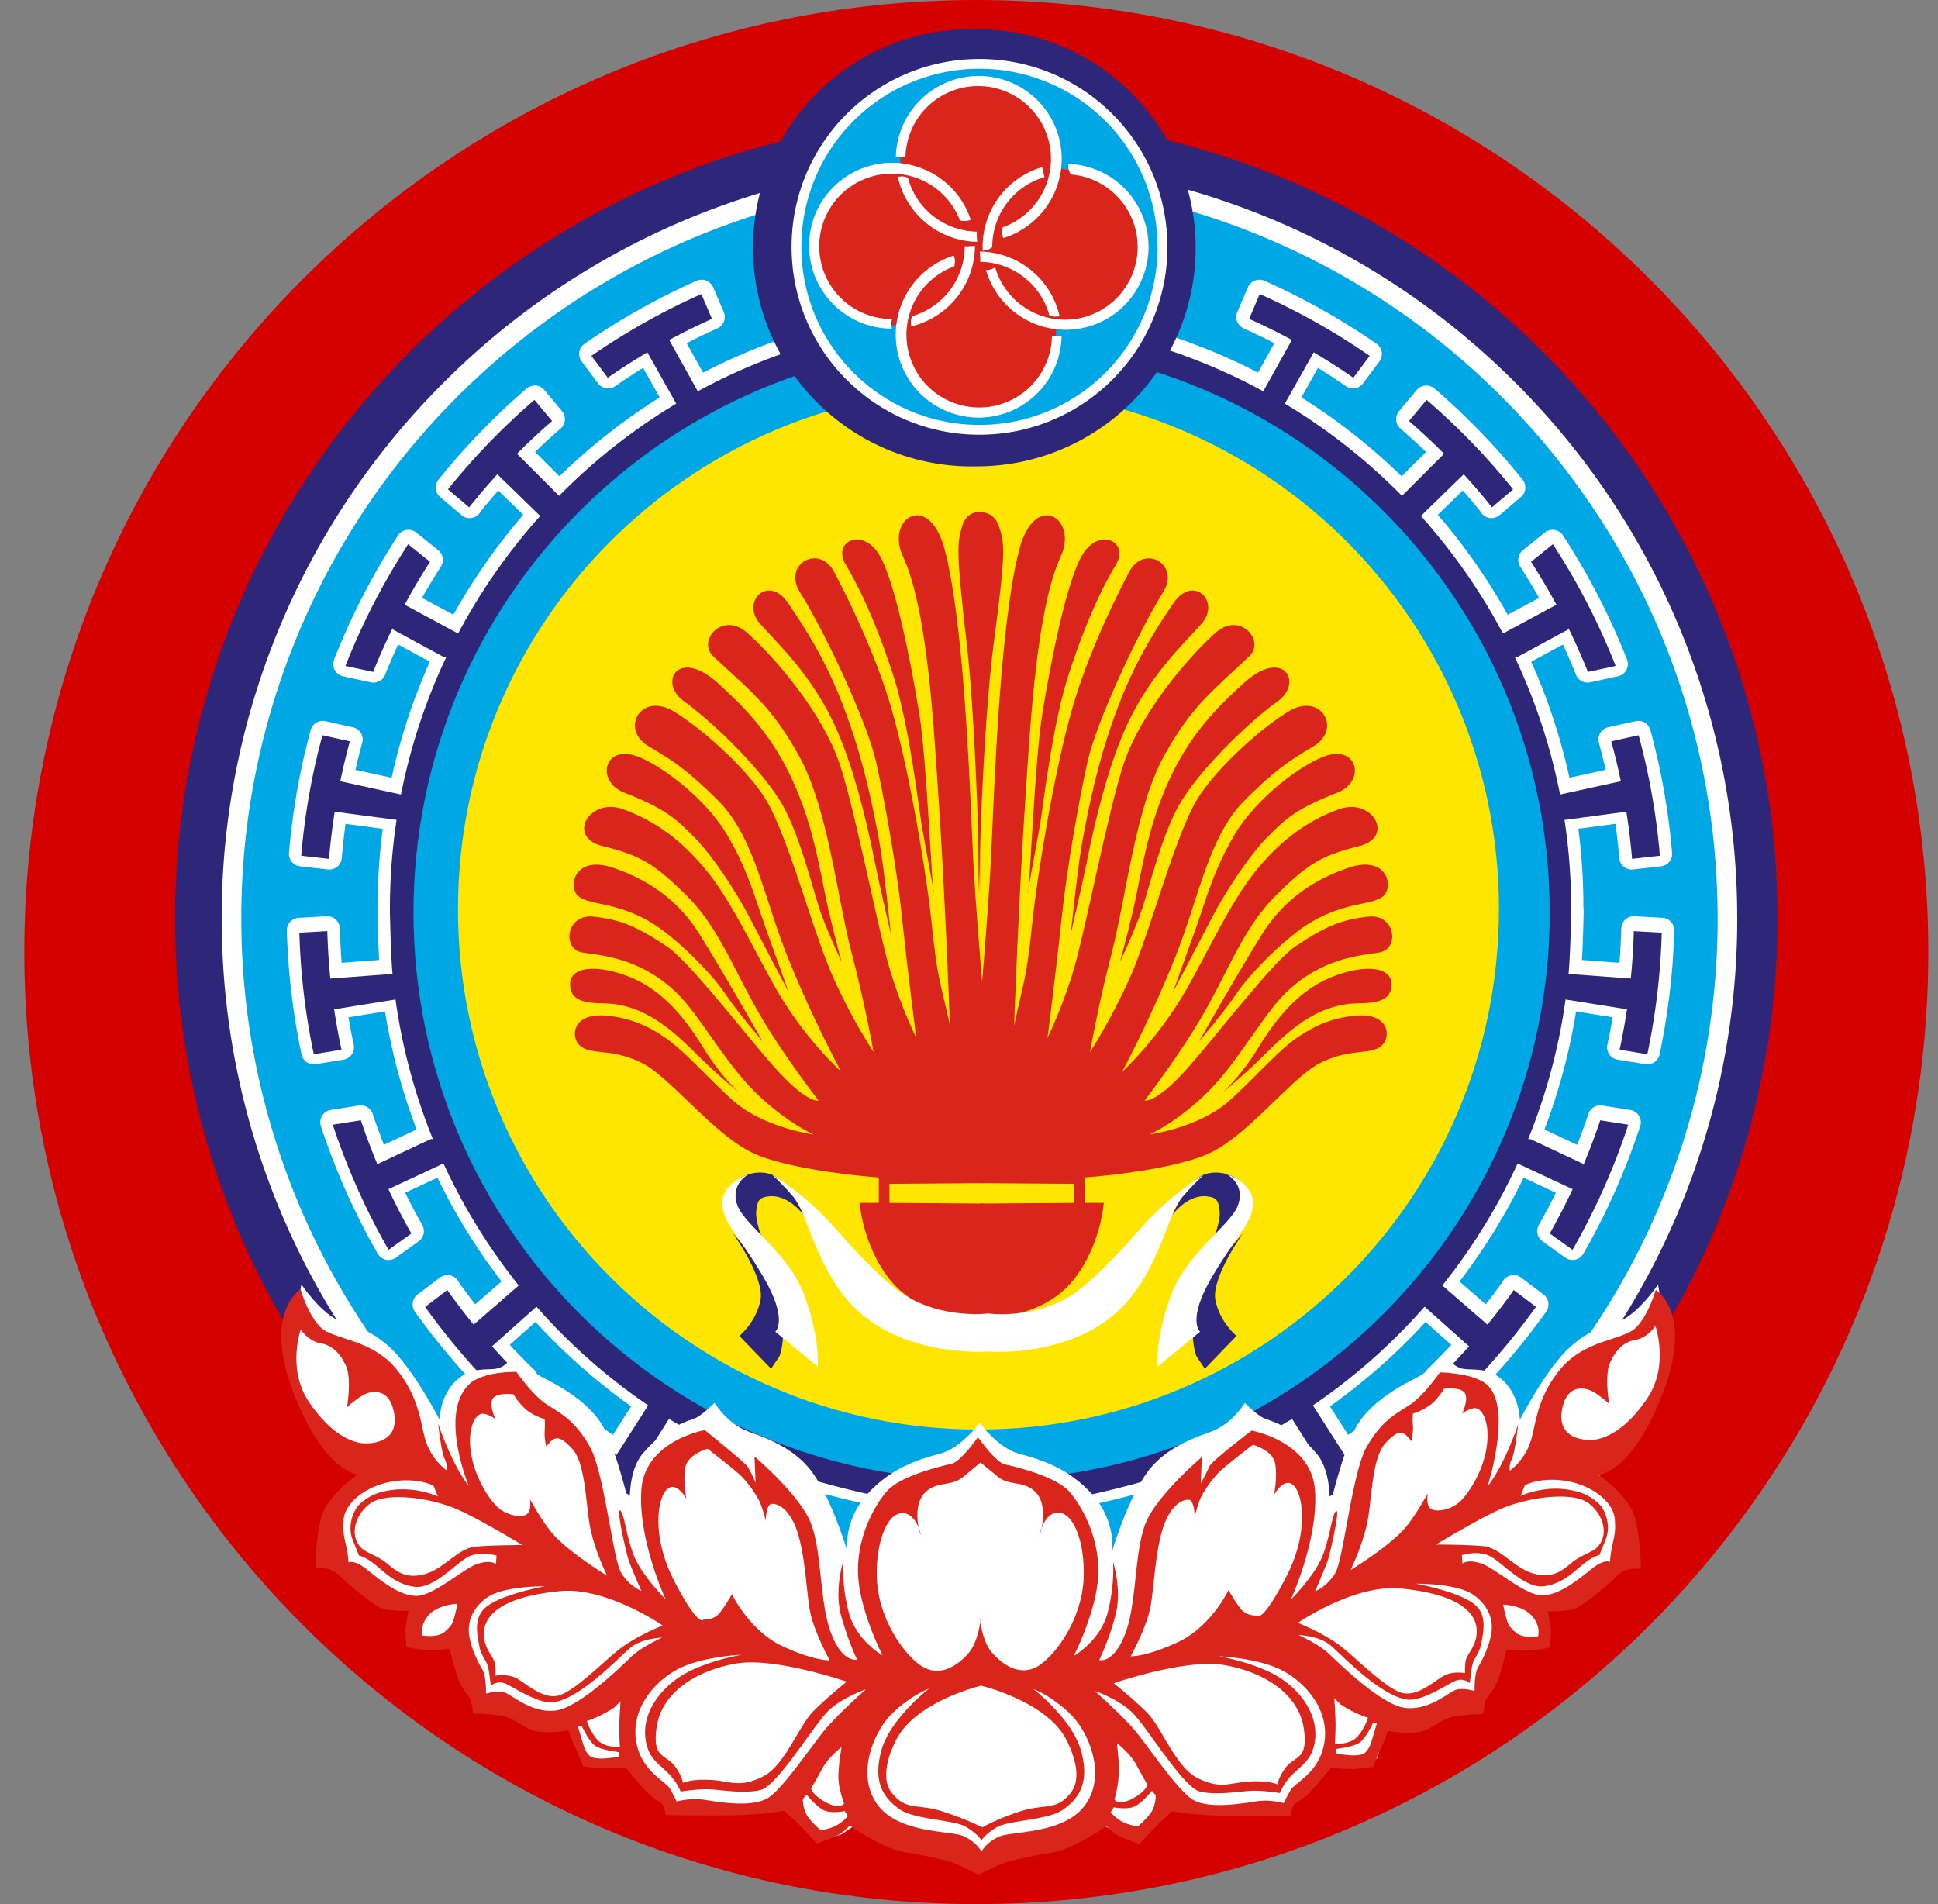
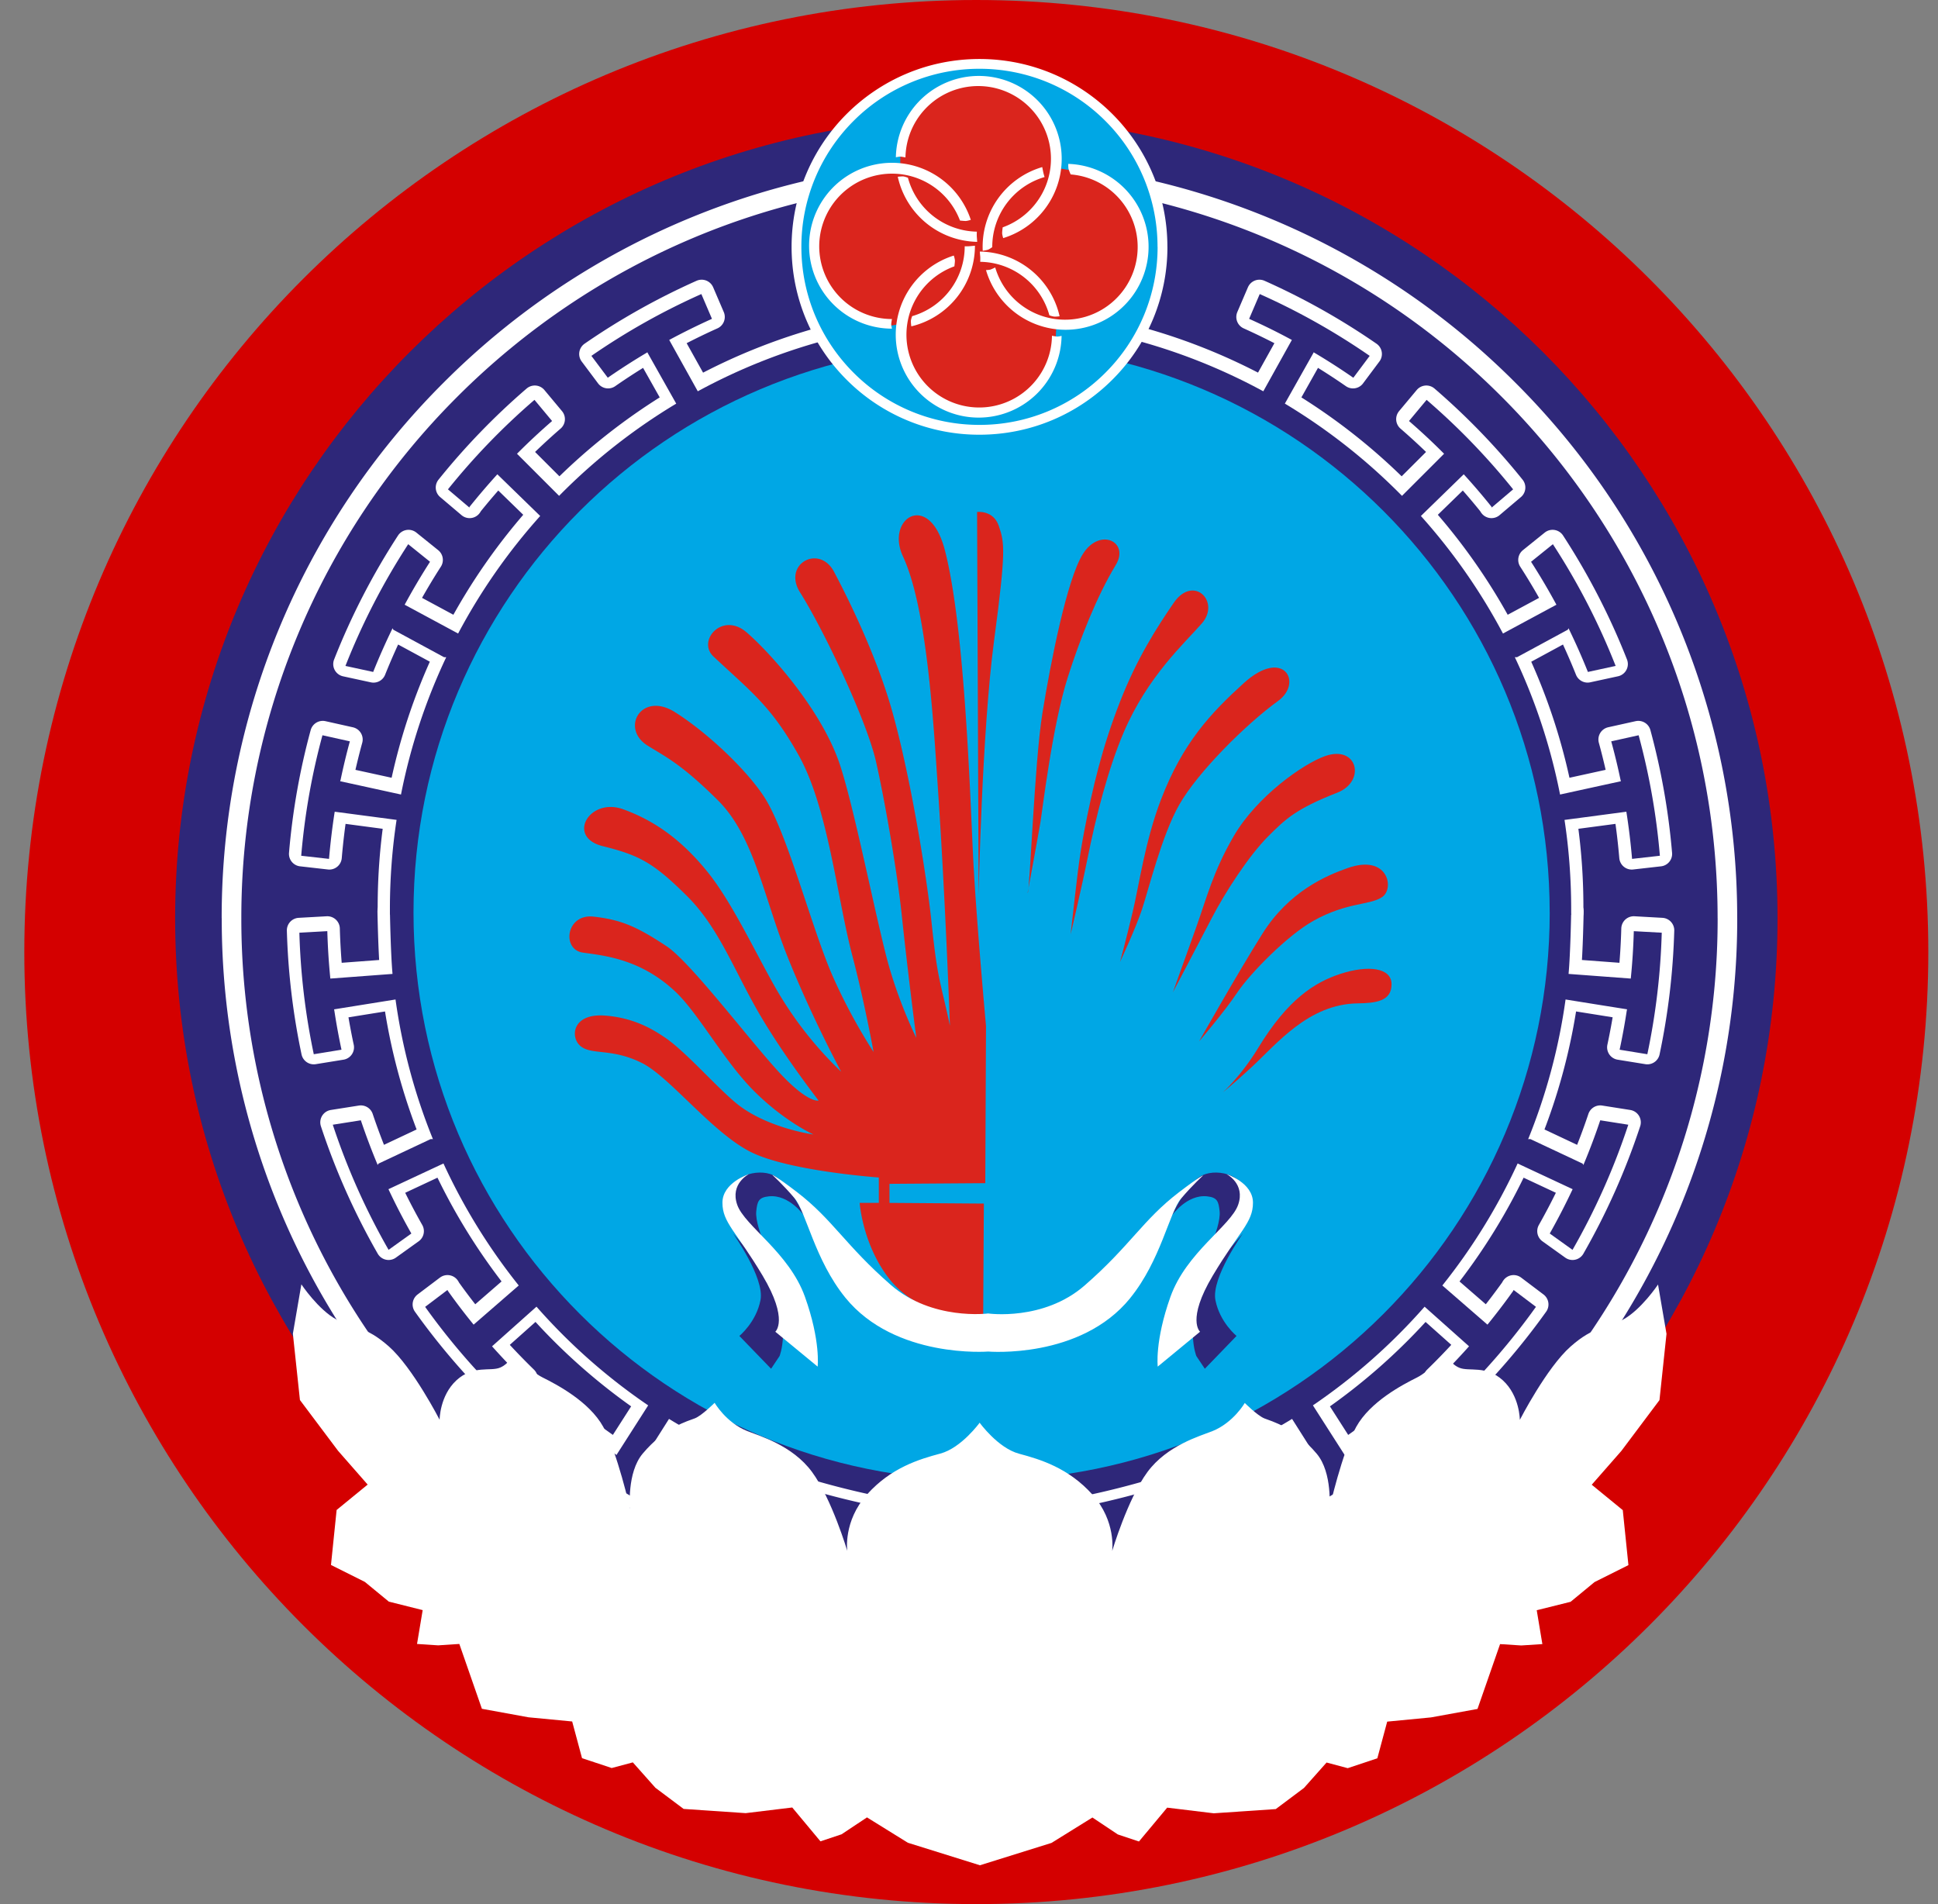
<svg xmlns="http://www.w3.org/2000/svg" width="57" height="56" fill="none" viewBox="0 0 57 56">
  <rect x="0" y="0" width="57" height="56" fill="#808080" stroke="none" />
  <g clip-path="url(#a)">
    <path fill="#d40000" d="M56.715 28c0-15.464-12.536-28-28-28s-28 12.536-28 28 12.536 28 28 28 28-12.536 28-28" />
    <path fill="#2e2779" fill-rule="evenodd" d="M52.28 27.009c0 13.009-10.55 23.555-23.565 23.555-13.014 0-23.564-10.546-23.564-23.555S15.7 3.453 28.715 3.453C41.73 3.453 52.28 14 52.28 27.01" clip-rule="evenodd" />
-     <path fill="#00a7e5" fill-rule="evenodd" d="M50.807 27.005c0 12.145-9.849 21.99-21.998 21.99S6.81 39.15 6.81 27.005s9.85-21.99 21.999-21.99c12.15 0 21.998 9.846 21.998 21.99" clip-rule="evenodd" />
    <path fill="#2e2779" fill-rule="evenodd" stroke="#fff" stroke-linecap="round" stroke-linejoin="round" stroke-width=".736" d="M11.803 23.313a17.2 17.2 0 0 1 1.33-4.038l-.064-.002-1.494-.809-.02-.041q-.307.63-.57 1.285l-.816-.177a20 20 0 0 1 1.846-3.581l.642.517q-.396.616-.746 1.264l1.572.847a17.4 17.4 0 0 1 2.414-3.458l-1.26-1.225q-.42.46-.812.948c-.02.026.007.002-.013.027l-.628-.532a20 20 0 0 1 2.545-2.632l.518.621q-.534.463-1.032.963l1.238 1.238a17.4 17.4 0 0 1 3.445-2.712l-.845-1.5.002-.012q-.6.355-1.17.751l-.482-.644a20 20 0 0 1 3.234-1.817l.312.728q-.642.288-1.258.622l.842 1.51a17.25 17.25 0 0 1 8.27-2.097l-.01 17.485H11.476v-.166q.001-1.336.196-2.617l-1.81-.24h-.01q-.107.686-.167 1.387l-.818-.093c.103-1.215.314-2.4.626-3.544l.806.18q-.154.56-.274 1.133l-.012.04.802.175z" clip-rule="evenodd" />
    <path fill="#fff" d="M51.096 27.006h-.001a22.2 22.2 0 0 1-6.527 15.754 22.22 22.22 0 0 1-15.759 6.524v.001-.001a22.22 22.22 0 0 1-15.76-6.524 22.2 22.2 0 0 1-6.527-15.754H6.52a22.2 22.2 0 0 1 6.528-15.754 22.22 22.22 0 0 1 15.759-6.524v-.001a22.22 22.22 0 0 1 15.76 6.525 22.2 22.2 0 0 1 6.527 15.753zm-.578 0c0-5.992-2.43-11.417-6.359-15.345a21.65 21.65 0 0 0-15.35-6.357v.001h-.001c-5.994 0-11.42 2.428-15.35 6.356a21.63 21.63 0 0 0-6.36 15.344H7.1v.001h-.002a21.63 21.63 0 0 0 6.36 15.344 21.65 21.65 0 0 0 15.35 6.358v-.002h.001v.002c5.994 0 11.421-2.43 15.35-6.357a21.63 21.63 0 0 0 6.36-15.345" />
    <path fill="#2e2779" fill-rule="evenodd" stroke="#fff" stroke-linecap="round" stroke-linejoin="round" stroke-width=".736" d="m11.633 29.325-.997.16-.81.13.008.04q.088.578.21 1.147l-.815.132a20 20 0 0 1-.424-3.573l.822-.046q.02.704.089 1.394h.009l1.82-.136c-.054-.582-.075-1.767-.075-1.767h9.15l8.216-.001v17.537c-2.99-.17-6.78-1.209-9.159-2.683l-.925 1.46q.596.368 1.22.692l-.352.709a20 20 0 0 1-3.126-1.997l.517-.616q.547.427 1.126.816l-.001-.012.928-1.45a17.4 17.4 0 0 1-3.285-2.902l-1.307 1.166q.47.527.976 1.02l-.553.59a20 20 0 0 1-2.391-2.771l.657-.496c.019.026-.007 0 .012.027q.363.51.757.993l1.327-1.152a17.4 17.4 0 0 1-2.214-3.589l-1.618.757q.312.666.674 1.304l-.67.48a20 20 0 0 1-1.641-3.68l.825-.13q.225.668.496 1.315l.022-.04 1.537-.724.065.003a17.2 17.2 0 0 1-1.1-4.107" clip-rule="evenodd" />
    <path fill="#2e2779" fill-rule="evenodd" d="M11.794 23.367c.279-1.415.73-2.769 1.33-4.038l-.064-.001-1.494-.809-.02-.042q-.307.63-.57 1.285l-.816-.177a20 20 0 0 1 1.846-3.58l.642.517q-.396.616-.746 1.263l1.572.847a17.4 17.4 0 0 1 2.414-3.457l-1.26-1.226q-.42.462-.812.95c-.02.025.007 0-.013.026l-.628-.533a20 20 0 0 1 2.545-2.632l.518.622q-.534.463-1.032.963l1.238 1.238a17.4 17.4 0 0 1 3.445-2.712l-.845-1.5.002-.012q-.6.355-1.17.75l-.482-.643a20 20 0 0 1 3.234-1.818l.312.729q-.641.289-1.257.621l.84 1.51a17.25 17.25 0 0 1 8.27-2.097l-.01 17.485H11.468v-.166q.001-1.336.196-2.617l-1.81-.239h-.01q-.107.686-.167 1.386l-.818-.092c.103-1.216.314-2.4.625-3.544l.806.179q-.153.561-.273 1.134l-.012.039.802.175z" clip-rule="evenodd" />
    <path fill="#2e2779" fill-rule="evenodd" d="m11.633 29.395-.997.16-.81.13.008.04q.088.578.21 1.147l-.815.133a20 20 0 0 1-.424-3.574l.822-.046q.02.704.089 1.394h.009l1.82-.136c-.054-.582-.075-1.767-.075-1.767h9.15l8.216-.001v17.537c-2.99-.17-6.781-1.209-9.159-2.682l-.924 1.459q.594.368 1.22.692l-.353.71a20 20 0 0 1-3.126-1.998l.517-.616q.547.427 1.126.816v-.011l.927-1.45a17.4 17.4 0 0 1-3.285-2.903l-1.307 1.166q.47.527.976 1.02l-.553.59a20 20 0 0 1-2.391-2.77l.657-.497c.019.027-.007 0 .012.027q.363.51.757.993l1.327-1.152a17.4 17.4 0 0 1-2.214-3.588l-1.618.756q.312.666.674 1.304l-.67.48a20 20 0 0 1-1.641-3.68l.825-.13q.225.669.496 1.315l.022-.04 1.537-.723.065.002a17.2 17.2 0 0 1-1.1-4.107" clip-rule="evenodd" />
    <path fill="#2e2779" fill-rule="evenodd" stroke="#fff" stroke-linecap="round" stroke-linejoin="round" stroke-width=".736" d="m45.876 23.313.987-.216.802-.176-.011-.039q-.12-.573-.274-1.134l.806-.179c.31 1.144.523 2.329.626 3.544l-.819.093q-.06-.702-.168-1.387h-.008l-1.81.24a17.5 17.5 0 0 1 .195 2.783H28.887l-.01-17.485c2.995 0 5.812.76 8.27 2.096l.84-1.51q-.616-.332-1.257-.621l.312-.728a20 20 0 0 1 3.234 1.817l-.481.644q-.57-.396-1.17-.75l.001.01-.844 1.501a17.4 17.4 0 0 1 3.444 2.712l1.239-1.238a19 19 0 0 0-1.033-.963l.519-.621a20 20 0 0 1 2.544 2.632l-.628.532c-.02-.025.007-.001-.013-.027q-.39-.487-.812-.948l-1.26 1.225a17.4 17.4 0 0 1 2.414 3.458l1.573-.847a19 19 0 0 0-.747-1.264l.642-.517a20 20 0 0 1 1.846 3.58l-.816.177a19 19 0 0 0-.57-1.285l-.02.042-1.494.81h-.065a17.2 17.2 0 0 1 1.331 4.039" clip-rule="evenodd" />
    <path fill="#2e2779" fill-rule="evenodd" stroke="#fff" stroke-linecap="round" stroke-linejoin="round" stroke-width=".736" d="M46.046 29.325a17.2 17.2 0 0 1-1.1 4.107l.065-.003 1.537.724.022.04q.272-.646.496-1.315l.825.13a20 20 0 0 1-1.64 3.68l-.67-.48q.36-.638.673-1.304l-1.618-.757a17.4 17.4 0 0 1-2.214 3.59l1.327 1.151q.394-.485.757-.993c.019-.027-.007 0 .012-.027l.657.496a20 20 0 0 1-2.391 2.772l-.553-.592q.506-.491.976-1.02L41.9 38.36a17.4 17.4 0 0 1-3.285 2.902l.928 1.45-.001.012q.578-.389 1.126-.816l.517.616a20 20 0 0 1-3.126 1.997l-.352-.71q.624-.323 1.22-.692l-.925-1.459c-2.378 1.474-6.17 2.513-9.16 2.683V26.805H46.21s-.021 1.186-.076 1.768l1.821.136h.009q.07-.69.089-1.394l.822.046a20 20 0 0 1-.424 3.573l-.815-.132q.122-.57.21-1.148l.009-.04-.81-.13z" clip-rule="evenodd" />
    <path fill="#2e2779" fill-rule="evenodd" d="m45.885 23.367.987-.216.802-.175-.011-.039q-.12-.573-.274-1.134l.806-.179c.31 1.144.523 2.328.625 3.544l-.818.092q-.06-.701-.168-1.387l-.009.001-1.81.24q.195 1.281.196 2.616v.166H28.896l-.01-17.485c2.995 0 5.812.76 8.27 2.097l.84-1.51q-.616-.334-1.257-.621l.312-.729a20 20 0 0 1 3.234 1.818l-.481.644q-.57-.396-1.171-.751l.002.011-.845 1.5a17.4 17.4 0 0 1 3.445 2.713l1.238-1.238a19 19 0 0 0-1.032-.963l.518-.622a20 20 0 0 1 2.545 2.632l-.628.533c-.02-.026.007-.002-.013-.027a19 19 0 0 0-.812-.949l-1.26 1.226a17.4 17.4 0 0 1 2.414 3.457l1.572-.847a19 19 0 0 0-.746-1.263l.642-.517c.73 1.12 1.35 2.319 1.846 3.58l-.816.177a19 19 0 0 0-.57-1.285l-.02.042-1.494.809-.065.001a17.2 17.2 0 0 1 1.33 4.038" clip-rule="evenodd" />
    <path fill="#2e2779" fill-rule="evenodd" d="M46.046 29.395a17.2 17.2 0 0 1-1.1 4.107l.065-.002 1.537.722.022.041q.272-.646.496-1.315l.825.13a20 20 0 0 1-1.64 3.68l-.67-.48q.36-.638.673-1.304l-1.618-.756a17.4 17.4 0 0 1-2.214 3.588l1.327 1.152q.394-.484.757-.993c.019-.026-.007 0 .012-.027l.657.496a20 20 0 0 1-2.391 2.772l-.553-.591q.506-.493.976-1.02L41.9 38.43a17.4 17.4 0 0 1-3.285 2.902l.928 1.45-.001.012q.579-.388 1.126-.816l.517.616a20 20 0 0 1-3.126 1.997l-.352-.709a19 19 0 0 0 1.22-.692l-.925-1.46c-2.378 1.474-6.17 2.514-9.16 2.683V26.875H46.21s-.021 1.186-.076 1.768l1.821.136h.009q.07-.69.089-1.393l.822.045a20 20 0 0 1-.424 3.574l-.815-.133q.122-.569.21-1.148l.009-.04-.81-.129z" clip-rule="evenodd" />
    <path fill="#00a7e5" fill-rule="evenodd" d="M45.58 26.835c0 9.225-7.481 16.703-16.71 16.703-9.228 0-16.708-7.478-16.708-16.703s7.48-16.702 16.709-16.702 16.708 7.478 16.708 16.702" clip-rule="evenodd" />
-     <path fill="#ffe502" fill-rule="evenodd" d="M44.086 26.74c0 8.452-6.854 15.303-15.309 15.303S13.47 35.192 13.47 26.74c0-8.451 6.854-15.302 15.308-15.302s15.309 6.85 15.309 15.302" clip-rule="evenodd" />
    <path fill="#da251d" fill-rule="evenodd" d="m28.979 34.797-2.818.02v.56l2.776.02-.02 3.36s-1.775.103-2.756-1.14c-.792-1.006-.877-2.24-.877-2.24h.564v-.747s-2.63-.186-3.758-.746c-1.127-.56-2.38-2.198-3.194-2.613-.897-.457-1.497-.23-1.827-.51-.302-.257-.24-.962.718-.893.91.066 1.487.457 1.756.636.66.438 1.668 1.632 2.255 2.053.897.643 2.13.809 2.13.809s-.84-.374-1.739-1.267c-.898-.892-1.64-2.295-2.336-2.945-1.02-.952-2.081-1.049-2.71-1.138-.629-.09-.495-1.147.313-1.058.808.09 1.272.29 2.15.871.689.456 2.362 2.665 3.256 3.65.895.985 1.214.888 1.214.888s-1.058-1.36-1.777-2.61-1.17-2.488-2.088-3.4c-.992-.986-1.406-1.204-2.484-1.472s-.389-1.442.6-1.085c.987.357 1.771.96 2.49 1.852.718.892 1.398 2.36 2 3.413a10.9 10.9 0 0 0 1.924 2.455s-.845-1.562-1.564-3.347c-.718-1.785-.988-3.57-2.066-4.64s-1.547-1.282-2.066-1.606c-.808-.506-.18-1.606.808-.982s2.138 1.733 2.634 2.51c.689 1.077 1.42 3.98 2.046 5.349a16.6 16.6 0 0 0 1.16 2.135s-.26-1.45-.63-2.855c-.447-1.706-.71-4.332-1.574-5.874-.814-1.451-1.378-1.846-2.505-2.903-.492-.461.262-1.33.98-.705.72.625 2.214 2.302 2.74 3.89.445 1.34 1.116 4.814 1.457 5.976.34 1.163.789 2.055.789 2.055s-.24-1.829-.434-3.668c-.126-1.182-.478-3.25-.752-4.459-.268-1.184-1.507-3.82-2.234-4.976-.521-.83.564-1.43 1.002-.601.638 1.206 1.316 2.716 1.7 4.067.54 1.9 1.026 4.888 1.167 6.246.181 1.734.249 1.664.54 3.034 0 0-.13-3.705-.359-7.064-.128-1.878-.316-5.222-1.023-6.74-.521-1.12.773-1.948 1.232-.186.593 2.277.745 7.297.835 9.082S29 30.172 29 30.172z" clip-rule="evenodd" />
-     <path fill="#da251d" fill-rule="evenodd" d="M21.724 32.122s-.522-.462-1.037-1.307c-.871-1.43-1.66-1.928-2.427-2.177-.794-.257-1.493-.187-1.493.311s.464.552.995.56c1.452.02 2.383 1.195 3.133 1.887.539.497.83.726.83.726M22.43 30.63s-1.162-2.054-1.867-3.173c-.785-1.246-1.878-1.707-2.51-1.929-1.182-.414-1.376.597-1.016.85.352.25 1.037.146 2.033.705.769.433 1.866 1.556 2.24 2.115.373.56 1.12 1.431 1.12 1.431M23.197 29.18l-.684-1.907c-.311-.87-.494-1.63-1.1-2.675-.684-1.182-2.063-2.143-2.696-2.363-.954-.332-1.203.746-.353 1.078 1.223.477 1.531.784 2.033 1.285.56.56 1.261 1.636 1.66 2.406.31.6 1.14 2.177 1.14 2.177M24.753 28.29s-.166-.602-.373-1.473c-.19-.796-.363-2.075-.83-3.297-.643-1.68-1.47-2.549-2.427-3.421-1.183-1.078-1.763-.02-1.017.518.938.677 2.36 2.089 2.905 3.048.518.913.898 2.488 1.099 3.09.187.56.643 1.535.643 1.535M23.177 17.734c.496.727 1.075 1.62 1.576 2.903.519 1.327.81 2.532 1.058 3.836.146.766.208 1.348.394 3.007 0 0-.332-1.41-.498-2.24-.248-1.244-.603-2.62-1.058-3.69-.705-1.66-1.798-2.636-2.302-3.215-.56-.643.249-1.451.83-.601M27.47 26.258c-.061.062-.2-3.842-.435-5.288-.249-1.534-.722-3.918-1.182-4.665-.498-.809-1.39-.373-.975.31.563.93 1.062 2.205 1.41 3.298.457 1.43.747 3.919.81 4.292.062.373.373 2.053.373 2.053M28.86 15.057s-.42-.063-.56.415c-.145.498-.186.705.125 3.38.31 2.675.396 7.467.396 7.467zM28.793 34.797l2.8.02v.56l-2.758.02.02 3.36s1.764.103 2.739-1.14c.787-1.006.87-2.24.87-2.24h-.56v-.747s2.614-.186 3.735-.746 2.364-2.198 3.173-2.613c.892-.457 1.488-.23 1.816-.51.3-.257.238-.962-.714-.893-.903.066-1.477.457-1.745.636-.655.438-1.656 1.632-2.24 2.053-.892.643-2.116.809-2.116.809s.834-.374 1.727-1.267 1.63-2.295 2.321-2.944c1.014-.953 2.069-1.05 2.694-1.14.624-.089.492-1.146-.311-1.057-.804.09-1.265.29-2.137.871-.684.456-2.347 2.665-3.236 3.65s-1.205.888-1.205.888 1.051-1.36 1.765-2.61 1.162-2.488 2.075-3.4c.986-.986 1.397-1.204 2.468-1.472s.387-1.442-.595-1.085-1.76.96-2.475 1.852c-.714.892-1.39 2.36-1.989 3.413-.853 1.501-1.91 2.455-1.91 2.455s.84-1.562 1.553-3.347c.715-1.785.983-3.57 2.054-4.64s1.536-1.282 2.053-1.606c.803-.506.178-1.606-.804-.982s-2.124 1.733-2.616 2.51c-.685 1.077-1.411 3.98-2.033 5.349-.585 1.284-1.153 2.135-1.153 2.135s.258-1.45.625-2.855c.445-1.706.705-4.332 1.565-5.874.809-1.451 1.369-1.845 2.49-2.903.488-.461-.262-1.33-.976-.705s-2.199 2.302-2.722 3.89c-.442 1.34-1.11 4.814-1.447 5.976-.338 1.163-.785 2.055-.785 2.055s.238-1.829.432-3.668c.124-1.182.474-3.25.747-4.459.266-1.184 1.497-3.82 2.22-4.976.518-.83-.56-1.43-.996-.601-.634 1.206-1.307 2.716-1.689 4.067-.536 1.9-1.02 4.889-1.16 6.246-.18 1.734-.247 1.664-.536 3.034 0 0 .128-3.705.356-7.064.127-1.878.314-5.222 1.017-6.74.518-1.12-.768-1.948-1.224-.186-.59 2.277-.74 7.298-.83 9.082s-.373 4.915-.373 4.915z" clip-rule="evenodd" />
    <path fill="#da251d" fill-rule="evenodd" d="M35.97 32.122s.523-.462 1.038-1.307c.87-1.43 1.66-1.928 2.427-2.177.794-.257 1.493-.186 1.493.311 0 .498-.464.552-.995.56-1.452.02-2.383 1.195-3.133 1.887-.54.497-.83.726-.83.726M35.265 30.63s1.161-2.053 1.867-3.173c.785-1.246 1.878-1.707 2.51-1.929 1.182-.415 1.375.597 1.016.85-.353.25-1.037.146-2.033.706-.77.432-1.867 1.555-2.24 2.114-.373.56-1.12 1.431-1.12 1.431M34.498 29.18l.684-1.907c.311-.87.494-1.63 1.1-2.675.684-1.182 2.063-2.144 2.696-2.363.954-.332 1.203.746.353 1.078-1.223.477-1.531.784-2.033 1.285-.56.56-1.261 1.636-1.66 2.406-.31.6-1.14 2.177-1.14 2.177M32.942 28.29s.166-.602.373-1.473c.19-.796.362-2.075.83-3.297.643-1.68 1.47-2.549 2.427-3.421 1.182-1.078 1.763-.02 1.016.518-.937.677-2.358 2.089-2.904 3.049-.518.912-.898 2.487-1.1 3.09-.186.559-.642 1.534-.642 1.534M34.518 17.734c-.497.727-1.075 1.62-1.576 2.903-.52 1.327-.81 2.532-1.058 3.836-.147.766-.208 1.348-.395 3.007 0 0 .332-1.41.498-2.24.25-1.244.603-2.62 1.058-3.69.706-1.66 1.798-2.636 2.303-3.215.56-.643-.25-1.451-.83-.601M30.224 26.258c.062.062.2-3.842.436-5.288.248-1.534.722-3.918 1.182-4.665.498-.809 1.39-.373.975.31-.564.93-1.062 2.205-1.41 3.298-.457 1.43-.747 3.919-.81 4.292-.062.373-.373 2.053-.373 2.053M28.738 15.057s.481-.063.64.415c.167.498.214.705-.142 3.38s-.453 7.467-.453 7.467z" clip-rule="evenodd" />
-     <path fill="#2e2779" fill-rule="evenodd" d="M35.167 7.287a6.43 6.43 0 0 1-6.43 6.428 6.43 6.43 0 1 1 0-12.856 6.43 6.43 0 0 1 6.43 6.428" clip-rule="evenodd" />
    <path fill="#00a7e5" fill-rule="evenodd" d="M34.191 7.256c0 2.972-2.41 5.38-5.382 5.38a5.382 5.382 0 1 1 0-10.761 5.38 5.38 0 0 1 5.382 5.38" clip-rule="evenodd" />
    <path fill="#fff" d="M34.336 7.26a5.5 5.5 0 0 1-1.62 3.907c-1 1-2.38 1.617-3.907 1.618a5.5 5.5 0 0 1-3.91-1.618c-.999-1-1.617-2.38-1.617-3.906V7.26c0-1.526.618-2.908 1.618-3.907s2.381-1.618 3.908-1.618 2.909.618 3.909 1.618 1.618 2.38 1.618 3.907m-.29 0a5.22 5.22 0 0 0-1.534-3.703 5.22 5.22 0 0 0-3.703-1.534h-.001a5.22 5.22 0 0 0-3.703 1.534A5.22 5.22 0 0 0 23.57 7.26c0 1.446.587 2.754 1.535 3.702a5.22 5.22 0 0 0 3.703 1.534h.001a5.22 5.22 0 0 0 3.703-1.534 5.22 5.22 0 0 0 1.535-3.702" />
    <path fill="#da251d" fill-rule="evenodd" d="m27.47 2.792-.684.809-.3.746-.01.56-.53.104-.84.249s-.56.446-.591.477-.508.954-.529.995c-.02.042.031 1.223.031 1.265s.643.85.643.85.872.56.923.591.57.145.57.145l.322-.052.156 1.13.435.716.623.477.881.28.612-.01c.042 0 .944-.343.944-.343l.58-.612.323-.808.04-.788.758-.062.902-.477.758-.996.062-1.13-.311-.819-.84-.83-.706-.217-.674-.114-.031-.83-.55-.964-1.058-.694-1.068-.042z" clip-rule="evenodd" />
    <path fill="#fff" fill-rule="evenodd" d="M26.803 9.598s-.013-.1-.013-.15.038-.15.038-.15a2.14 2.14 0 0 0 1.546-2.055s.098.004.162-.004l.139-.012a2.44 2.44 0 0 1-1.872 2.371M26.235 9.666a2.439 2.439 0 1 1 2.318-3.2s-.103.033-.153.033-.165-.013-.165-.013a2.14 2.14 0 0 0-4.14.758 2.14 2.14 0 0 0 2.139 2.139s-.021.115-.021.158.022.125.022.125" clip-rule="evenodd" />
    <path fill="#fff" fill-rule="evenodd" d="M26.405 5.198s.101-.011.15-.01c.05 0 .149.04.149.04a2.14 2.14 0 0 0 2.027 1.585s-.006.098 0 .162l.01.138a2.44 2.44 0 0 1-2.336-1.915M26.349 4.626a2.439 2.439 0 1 1 3.157 2.377s-.033-.103-.031-.152c0-.05.016-.165.016-.165a2.14 2.14 0 1 0-2.86-2.056s-.114-.023-.157-.024a1 1 0 0 0-.125.02" clip-rule="evenodd" />
    <path fill="#fff" fill-rule="evenodd" d="M28.904 7.376s.1-.016.148-.03.132-.078.132-.078a2.14 2.14 0 0 1 1.539-2.061s-.03-.093-.042-.157l-.027-.136a2.44 2.44 0 0 0-1.75 2.462M29 7.944a2.44 2.44 0 1 0 2.42-3.124s-.004.108.01.156.06.154.06.154a2.14 2.14 0 0 1 .436 4.186 2.14 2.14 0 0 1-2.655-1.45s-.105.052-.146.064a1 1 0 0 1-.126.014" clip-rule="evenodd" />
    <path fill="#fff" fill-rule="evenodd" d="M31.164 9.302s-.102.012-.152.01a.6.6 0 0 1-.148-.039A2.14 2.14 0 0 0 28.83 7.7s.005-.098 0-.162c-.005-.043-.012-.139-.012-.139a2.44 2.44 0 0 1 2.347 1.904M31.223 9.877a2.439 2.439 0 1 1-3.17-2.361s.033.102.033.152c-.001.05-.016.165-.016.165a2.14 2.14 0 1 0 2.87 2.041s.114.023.157.024c.043 0 .125-.02.125-.02" clip-rule="evenodd" />
    <path fill="#2e2779" fill-rule="evenodd" d="m22.928 39.882-.249.373-.933-.965s.497-.404.622-1.057c.124-.653-.81-1.96-.81-1.96s.891.99 1.152 1.556c.56 1.213.218 2.053.218 2.053M22.399 36.366s-.747-.529-.872-1.151c-.124-.622.747-.87 1.214-.653s.902 1.182.902 1.182-.435-.62-1.026-.56c-.312.031-.343.155-.374.435s.156.747.156.747M35.187 39.882l.249.373.933-.965s-.497-.404-.622-1.057c-.124-.653.81-1.96.81-1.96s-.891.99-1.152 1.556c-.56 1.213-.218 2.053-.218 2.053M35.716 36.366s.746-.529.87-1.151c.125-.622-.746-.87-1.213-.653-.466.217-.902 1.182-.902 1.182s.435-.62 1.027-.56c.31.031.342.155.373.435s-.155.747-.155.747" clip-rule="evenodd" />
    <path fill="#fff" fill-rule="evenodd" d="m24.048 40.192-1.245-1.026s.405-.343-.373-1.649-1.182-1.555-1.182-2.146.778-.84.778-.84-.56.28-.343.902 1.525 1.4 1.992 2.706c.466 1.306.373 2.053.373 2.053M34.051 40.192l1.245-1.026s-.405-.343.373-1.649 1.183-1.555 1.183-2.146-.778-.84-.778-.84.56.28.342.902-1.525 1.4-1.991 2.706-.374 2.053-.374 2.053M33.24 38.178c.902-1.112 1.151-2.52 1.493-2.923.343-.405.654-.685.654-.685s-.067.002-.716.498c-1.058.809-1.426 1.567-2.769 2.737-1.213 1.057-2.839.824-2.839.824s-1.65.218-2.863-.84c-1.342-1.17-1.711-1.928-2.769-2.737-.649-.496-.716-.497-.716-.497s.312.28.654.684.591 1.81 1.493 2.924c1.463 1.804 4.201 1.586 4.201 1.586s2.715.233 4.177-1.57" clip-rule="evenodd" />
    <path fill="#fff" fill-rule="evenodd" d="m28.811 54.861 2.116-.661 1.203-.747.747.498.622.207.83-.995 1.369.166 1.825-.124.83-.622.664-.747.622.166.871-.29.29-1.079 1.287-.124 1.369-.249.664-1.907.622.04.622-.04-.166-.996.996-.248.705-.581.996-.498-.166-1.617-.913-.747.872-.995 1.12-1.493.207-1.949-.249-1.451s-.498.746-1.037 1.036c-.54.29-.83.166-1.535.788s-1.493 2.157-1.493 2.157 0-.705-.498-1.162-.996-.248-1.286-.373c-.29-.124-.415-.456-.415-.456s-.415.54-.83.747-1.37.704-1.784 1.451c-.415.746-.788 2.405-.788 2.405s.1-1.056-.373-1.617c-.664-.788-1.328-.954-1.536-1.037s-.58-.456-.58-.456-.332.58-.955.83c-.355.142-1.327.414-1.908 1.202-.58.788-1.037 2.323-1.037 2.323s.125-.871-.58-1.66c-.706-.787-1.536-1.036-2.158-1.202-.623-.166-1.162-.915-1.162-.915l.008-.004s-.54.749-1.162.915-1.452.415-2.157 1.203-.58 1.658-.58 1.658-.457-1.534-1.038-2.322-1.553-1.06-1.908-1.203c-.622-.249-.955-.829-.955-.829s-.373.373-.58.456c-.208.083-.872.249-1.535 1.037-.473.56-.374 1.617-.374 1.617s-.373-1.659-.788-2.405c-.415-.747-1.369-1.244-1.784-1.451s-.83-.747-.83-.747-.124.332-.415.456c-.29.125-.788-.083-1.286.373-.497.457-.497 1.162-.497 1.162s-.789-1.535-1.494-2.157c-.706-.622-.996-.497-1.535-.788-.54-.29-1.037-1.037-1.037-1.037l-.25 1.452.208 1.95 1.12 1.492.872.995-.913.747-.166 1.617.996.498.705.58.996.25-.166.995.622.041.622-.041.664 1.907 1.37.25 1.285.123.29 1.079.872.29.622-.166.664.747.83.622 1.825.124 1.37-.166.829.995.622-.207.747-.497 1.203.746 2.116.661z" clip-rule="evenodd" />
-     <path fill="#da251d" fill-rule="evenodd" d="M28.756 55.122s-.653-.342-.933-.404c-.28-.063-.654-.156-1.245-.25-.591-.093-1.587-.777-1.587-.777s-.186.218-.404.311-.56.218-.56.218-.311-.342-.53-.56c-.217-.218-.435-.404-.435-.404s-.498.093-1.244.124c-.747.031-2.24 0-2.24 0s-.032-.218-.094-.31c-.062-.094-.218-.125-.436-.343-.217-.218-.653-.746-.653-.746s-.373.03-.591.03-.654-.062-.654-.062-.124-.342-.217-.528c-.094-.187-.218-.53-.218-.53s-.498.094-.903.032c-.404-.062-.653-.404-1.089-.467-.435-.062-.809-.062-.809-.062s-.03-.249-.062-.373c-.03-.124-.218-.28-.342-.56s-.28-.964-.28-.964-.311.031-.622.031c-.312 0-.654-.093-.654-.093s-.031-.373-.031-.498c0-.124.093-.56.093-.56s-.497 0-.746-.062c-.25-.062-1.027-.715-1.307-.995s-.685-.187-.685-.187 0-.933.187-1.555 1.058-1.213 1.058-1.213-.996-.062-1.898-2.426c-.903-2.364.218-3.017.218-3.017s.186.684.56 1.089c.373.404 1.524.342 2.271 1.275s.685 1.742.902 2.24c.218.497.56.714.56.714s.032-.155-.062-.342c-.093-.186-.187-1.026-.187-1.026s.156.467.405.995c.249.529.498.84.498.84s-.887-2.117 0-2.986c.413-.404 1.4-.373 1.4-.373s.467.684.903.964c.435.28.808.467 1.244 1.213.436.747.685 3.328.934 3.733.248.404.59.528.59.528s-.31-.715-.373-.902c-.062-.186-.373-1.524-.249-1.462.125.063.187.84.436 1.4s.902 1.213.902 1.213-.809-1.742-.715-3.203c.093-1.462 1.867-1.773 1.867-1.773s1.125.907 1.244 1.057c.104.131.25.498.25.498l-.032-.778s1.245 1.058 1.618 1.866c.373.81.28 2.364.622 3.297s.778.809.778.809-.249-.498-.466-1.275c-.218-.778.062-1.618.062-1.618s-.062.654.155 1.493c.218.84.996 1.276.996 1.276s-.654-1.276-.716-2.333.436-2.022.84-2.488c.405-.467 1.618-.747 1.898-.81.28-.061.778-.777.778-.777l.027.016s.498.715.778.777 1.493.343 1.898.81c.404.466.902 1.43.84 2.487s-.716 2.333-.716 2.333.778-.435.996-1.275.156-1.493.156-1.493.28.84.062 1.617a8 8 0 0 1-.467 1.276s.436.124.778-.81c.342-.932.249-2.487.622-3.296.374-.809 1.618-1.866 1.618-1.866l-.03.777s.186-.342.248-.497c.062-.156 1.245-1.058 1.245-1.058s1.773.311 1.867 1.773c.093 1.462-.716 3.204-.716 3.204s.653-.654.902-1.213c.25-.56.312-1.338.436-1.4s-.187 1.275-.249 1.462-.373.902-.373.902.342-.125.59-.529c.25-.404.499-2.986.934-3.732.436-.747.81-.933 1.245-1.213s.902-.965.902-.965 1.018.011 1.4.374c.739.699 0 2.986 0 2.986s.25-.311.498-.84c.25-.529.405-.995.405-.995s-.094.84-.187 1.026-.062.342-.062.342.342-.218.56-.715c.218-.498.155-1.307.902-2.24s1.898-.87 2.272-1.275.56-1.089.56-1.089 1.12.654.217 3.018c-.902 2.363-1.898 2.425-1.898 2.425s.872.591 1.058 1.213.187 1.556.187 1.556-.405-.094-.684.186c-.28.28-1.058.933-1.307.996-.25.062-.747.062-.747.062s.093.435.093.56c0 .124-.03.497-.03.497s-.343.094-.654.094-.623-.032-.623-.032-.155.685-.28.965c-.124.28-.31.435-.342.56a4 4 0 0 0-.062.373s-.373 0-.809.062-.685.404-1.09.466c-.404.063-.901-.03-.901-.03s-.125.342-.218.528c-.094.187-.218.529-.218.529s-.436.062-.654.062c-.217 0-.59-.031-.59-.031s-.436.529-.654.746c-.218.218-.373.25-.436.343-.062.093-.093.31-.093.31s-1.494.032-2.24 0a10 10 0 0 1-1.245-.124s-.218.187-.435.405c-.218.217-.53.56-.53.56s-.342-.125-.56-.218a1.3 1.3 0 0 1-.404-.311s-.996.684-1.587.777-.964.187-1.244.25c-.28.061-.934.403-.934.403zM8.845 39.1s-.406 1.158.231 2.113c.638.956 1.217 1.158 1.477 1.216.261.058 1.186.05 1.043-.84-.116-.723-.58-.695-.81-.608-.232.087-.58.406-.58.406s.145-.84-.03-1.216c-.173-.376-.405-.608-.752-.666-.348-.058-.58-.405-.58-.405m39.266.304c-.348.058-.58.29-.753.666s-.03 1.215-.03 1.215-.347-.318-.579-.405-.695-.116-.81.608c-.143.89.781.897 1.042.84.26-.058.84-.26 1.477-1.216s.232-2.114.232-2.114-.232.348-.58.406M17.856 46.34s-.42-.84-.53-1.601c-.108-.762-.14-1.742-.497-2.131-.358-.389-.467-.311-.545-.28s-.217.218-.217.218-.063-.249-.047-.451c.015-.202 0-.358 0-.358s-.327-.093-.545-.28c-.218-.186-.373-.45-.373-.45s-.482-.063-.607.124c-.124.186.078.606.078.606s-.249-.187-.42-.155c-.171.03-.42.435-.296 1.181.125.747.576 1.4.825 1.602s.653.28.809.171c.155-.108.093-.45.093-.45s.398.735.731 1.088c.514.544 1.54 1.166 1.54 1.166m23.406-1.33c.333-.353.731-1.088.731-1.088s-.062.342.093.451c.156.109.56.031.81-.171.248-.202.7-.855.824-1.602.124-.746-.125-1.15-.296-1.182-.17-.03-.42.156-.42.156s.203-.42.078-.607c-.124-.186-.607-.124-.607-.124s-.155.264-.373.45a1.7 1.7 0 0 1-.544.28s-.016.156 0 .359c.015.202-.047.45-.047.45s-.14-.186-.218-.217-.187-.109-.544.28-.39 1.368-.498 2.13c-.11.762-.53 1.602-.53 1.602s1.028-.622 1.54-1.166M24.405 48.83s-.483-.864-.59-1.493c-.11-.638-.144-1.88-.468-2.55-.202-.42-.45-.56-.637-.56s-.187.497-.187.497-.093-.373-.187-.575a3.3 3.3 0 0 0-.529-.731c-.186-.187-.995-.809-.995-.809s-.576.156-.654.544c-.078.39.031.933.031.933s-.28-.528-.56-.295-.498 1.368.218 2.737c.715 1.368.84 1.104.84 1.104s.311.031.498-.218c.187-.248.342-.528.342-.528s.514 1.073 1.478 1.524c.965.45 1.4.42 1.4.42m10.25-.54c.965-.45 1.478-1.523 1.478-1.523s.156.28.342.528c.187.25.498.218.498.218s.124.264.84-1.104.498-2.504.218-2.737-.56.295-.56.295.109-.544.031-.933-.653-.544-.653-.544-.81.622-.996.809a3.3 3.3 0 0 0-.529.73c-.093.203-.187.576-.187.576s0-.498-.186-.498c-.187 0-.436.14-.638.56-.324.671-.358 1.913-.467 2.55-.107.63-.591 1.494-.591 1.494s.435.03 1.4-.42m-5.831-.658s.062.653.373.995c.311.343.778.654 1.276.405s1.359-1.369 1.4-2.644c.031-.964-.249-1.71-.591-1.866-.343-.156-.591.187-.685.529-.093.342.311-.685-.124-1.151-.343-.368-.778-.187-1.12-.467l-.53-.435.016.015-.529.436c-.342.28-.777.099-1.12.466-.436.467-.031 1.493-.124 1.151-.094-.342-.343-.684-.685-.529s-.622.902-.591 1.867c.04 1.275.902 2.395 1.4 2.643.498.25.965-.062 1.276-.404.31-.342.373-.995.373-.995zm-13.458-2.193s-1.412-.853-2.007-1.088c-.824-.327-1.957-.44-2.411-.171-.42.248-.731.917-.327 1.337.145.15.483.233.747.451s.544.482 1.12.327c.576-.156.98-.762 1.494-.809.513-.047 1.384-.047 1.384-.047m-2.489-1.43-.124-.311s-.405-.234-1.136-.14c-.731.093-1.462.572-1.51 1.135-.03.373.016.498.079.793.062.296.062.467.062.467s.155-.11.56.217.98.793 1.478.762c.498-.03 1.338-.793 1.742-.933.405-.14.56 0 .56 0l.016-.249s-.436-.14-.793.016c-.358.155-1.027.964-1.603.902-.575-.062-.933-.467-1.213-.684s-.436-.234-.436-.234l-.187-.466c-.155-.389 0-.871.234-1.073.266-.231.546-.357 1.042-.404a2.7 2.7 0 0 1 1.23.202m30.742 1.461c.513.047.918.654 1.493.81.576.155.856-.11 1.12-.327s.602-.301.747-.451c.405-.42.094-1.089-.326-1.338-.455-.269-1.587-.155-2.412.171-.594.236-2.007 1.089-2.007 1.089s.871 0 1.385.046m2.334-1.68c.495.048.775.175 1.042.405.233.203.389.685.233 1.073-.095.24-.187.467-.187.467s-.155.015-.435.233-.638.622-1.214.684c-.575.063-1.244-.746-1.602-.902-.358-.155-.794-.015-.794-.015l.016.249s.156-.14.56 0c.405.14 1.245.902 1.743.933.497.03 1.073-.436 1.478-.762.404-.327.56-.218.56-.218s0-.171.062-.467c.062-.295.109-.42.078-.793-.047-.563-.778-1.042-1.51-1.135-.73-.093-1.135.14-1.135.14l-.125.311s.576-.264 1.23-.202m-32.5 3.376s-.56.015-.84.326-.187.607-.187.607.436.077.653-.11c.218-.186.234-.264.28-.419.047-.156.094-.404.094-.404m30.85.427c.047.156.063.234.28.42.218.187.654.11.654.11s.093-.296-.187-.608c-.28-.31-.84-.326-.84-.326s.047.249.093.404m-24.814.21s-1.649-1.135-3.003-1.01c-1.353.124-2.227.525-2.255 1.228-.016.389.202.606.295.809.067.143.047.45.047.45s.327-.062.591.063c.265.124.81.669 1.291.513.483-.155 1.319-1.01 1.758-1.353.498-.389 1.276-.7 1.276-.7m-5.134-.84c-.323.212-.622.591-.56 1.105.045.373.264.824.389 1.026.124.202.109.715.109.715s.342-.108.56-.03c.218.077.778.606 1.478.528s1.96-1.322 2.256-1.602.887-.544.887-.544-.607.015-.95.31c-.342.297-1.446 1.463-2.224 1.587-.455.073-1.183-.435-1.432-.544a.42.42 0 0 0-.435.062s-.047-.482-.094-.606c-.046-.125-.197-.325-.233-.514-.078-.404-.169-.83.125-1.135.404-.42 1.789-.669 1.789-.669s-1.167-.015-1.665.311m25.094 1.462c.44.343 1.276 1.198 1.758 1.353.483.156 1.027-.389 1.292-.513.264-.124.59-.062.59-.062s-.019-.307.048-.451c.093-.202.31-.42.295-.809-.028-.703-.902-1.104-2.256-1.228-1.353-.125-3.002 1.01-3.002 1.01s.778.312 1.275.7m2.194-1.85s1.385.248 1.79.668c.293.305.201.731.124 1.136-.037.188-.187.389-.234.513s-.093.606-.093.606-.187-.17-.436-.062-.976.617-1.431.544c-.778-.124-1.882-1.29-2.225-1.586-.342-.295-.949-.31-.949-.31s.591.264.887.544 1.556 1.523 2.256 1.601 1.26-.45 1.478-.529c.218-.077.56.032.56.032s-.016-.514.109-.716c.124-.202.343-.653.389-1.026.062-.513-.237-.892-.56-1.104-.498-.327-1.665-.311-1.665-.311m-16.738 2.883s-2.12-.733-3.254-.535c-1.212.212-2.177.87-2.333 1.835-.156.964.259.824.529 1.182.21.278.24.494.24.494s.221-.12.812-.088c.591.031.833.245 1.53-.095.653-.318 1.058-1.493 1.494-1.928.436-.436.982-.865.982-.865m-3.095-.793s-1.185.049-1.89.43c-.705.382-1.352 1.176-1.215 2.086.138.91.863 1.194.99 1.41s.205.391.205.391.392-.117.833-.049c.44.069 1.41.235 1.87-.068.46-.304 1.293-1.566 1.685-2.027.392-.46 1.175-1.155 1.175-1.155s-.685.235-1.097.626c-.41.392-1.498 2.204-1.988 2.33-.49.128-1.214-.01-1.557-.019a5 5 0 0 0-.803.069s-.108-.294-.392-.568-.554-.427-.636-.94c-.128-.793.43-1.537 1.116-1.938.685-.402 1.704-.578 1.704-.578m11.926 1.702c.436.436.841 1.61 1.494 1.929.697.34.939.126 1.53.094.59-.03.813.088.813.088s.03-.216.239-.493c.27-.358.684-.218.529-1.182-.156-.965-1.121-1.623-2.334-1.835-1.134-.199-3.253.535-3.253.535s.546.429.982.864m3.817-1.08c.685.401 1.244 1.145 1.116 1.938-.082.513-.352.666-.636.94a1.7 1.7 0 0 0-.392.568s-.46-.078-.803-.068-1.068.146-1.557.02c-.49-.128-1.577-1.94-1.989-2.33-.41-.393-1.096-.627-1.096-.627s.783.695 1.175 1.155c.391.46 1.224 1.723 1.684 2.026.46.304 1.43.137 1.871.069.44-.069.832.05.832.05s.079-.177.206-.393c.127-.215.852-.5.99-1.41.137-.91-.51-1.703-1.215-2.085s-1.89-.43-1.89-.43 1.018.175 1.704.577m-19.49.932s-.168.112-.392.224-.411.168-.411.168.074.28.298.542c.225.262.673.224.673.224s-.019-.317-.019-.56.038-.785.038-.785zm-1.065.56s.093.318.168.56.224.337.224.337.15.056.411.038c.262-.02.393-.057.393-.057v-.13s-.505-.057-.692-.187c-.187-.131-.392-.58-.392-.58zm22.245-.84s.037.541.037.784-.019.56-.019.56.449.038.673-.223c.224-.262.299-.542.299-.542s-.187-.056-.411-.168-.393-.224-.393-.224zm1.14.728s-.206.449-.393.58-.691.186-.691.186v.13s.13.038.392.057.411-.037.411-.037.15-.094.224-.337c.075-.242.168-.56.168-.56zm-15.63.71s-.393.3-.58.654-.318.56-.318.56.019.187.43.411.542.038.542.038-.15-.393-.168-.71c-.019-.318.093-.953.093-.953m-1.14 1.532s0 .317.149.523c.15.205.373.392.373.392s.206-.019.412-.112c.205-.094.392-.299.392-.299l-.093-.15s-.374.076-.598-.018c-.225-.093-.524-.467-.524-.467zm9.286-.654c-.019.318-.121.672-.121.672s.13.187.541-.037.43-.41.43-.41-.13-.206-.317-.561-.58-.654-.58-.654c.065.654.063.716.047.99m.981.411s-.299.373-.523.467c-.225.093-.598.019-.598.019l-.094.15s.188.204.393.298c.205.093.411.112.411.112s.224-.187.374-.392.15-.523.15-.523zm-7.51-1.523c-.205.393-.487 1.123-.149 1.57.411.541.766.336 1.439.541a9 9 0 0 1 1.233.486s.497-.28 1.17-.486 1.028 0 1.439-.542c.338-.446.056-1.176-.15-1.569-.585-1.116-2.496-1.569-2.496-1.569s-1.9.453-2.485 1.57m2.49 2.972s-.104-.184-.456-.392-1.515-.207-1.95-.518-.789-.747-.54-1.7c.25-.954 1.411-1.846 1.411-1.846s-.519.186-1.079.725c-.509.49-1.078 1.722-.477 2.634s2.157.809 2.552.975c.394.166.539.454.539.454v.015s.144-.288.538-.454c.395-.166 1.95-.062 2.552-.975.601-.912.032-2.143-.477-2.633-.56-.54-1.079-.726-1.079-.726s1.162.892 1.41 1.846c.25.953-.103 1.389-.539 1.7-.435.311-1.597.31-1.95.518-.352.208-.456.393-.456.393z" clip-rule="evenodd" />
  </g>
  <defs>
    <clipPath id="a">
      <path fill="#fff" d="M.715 0h56v56h-56z" />
    </clipPath>
  </defs>
</svg>